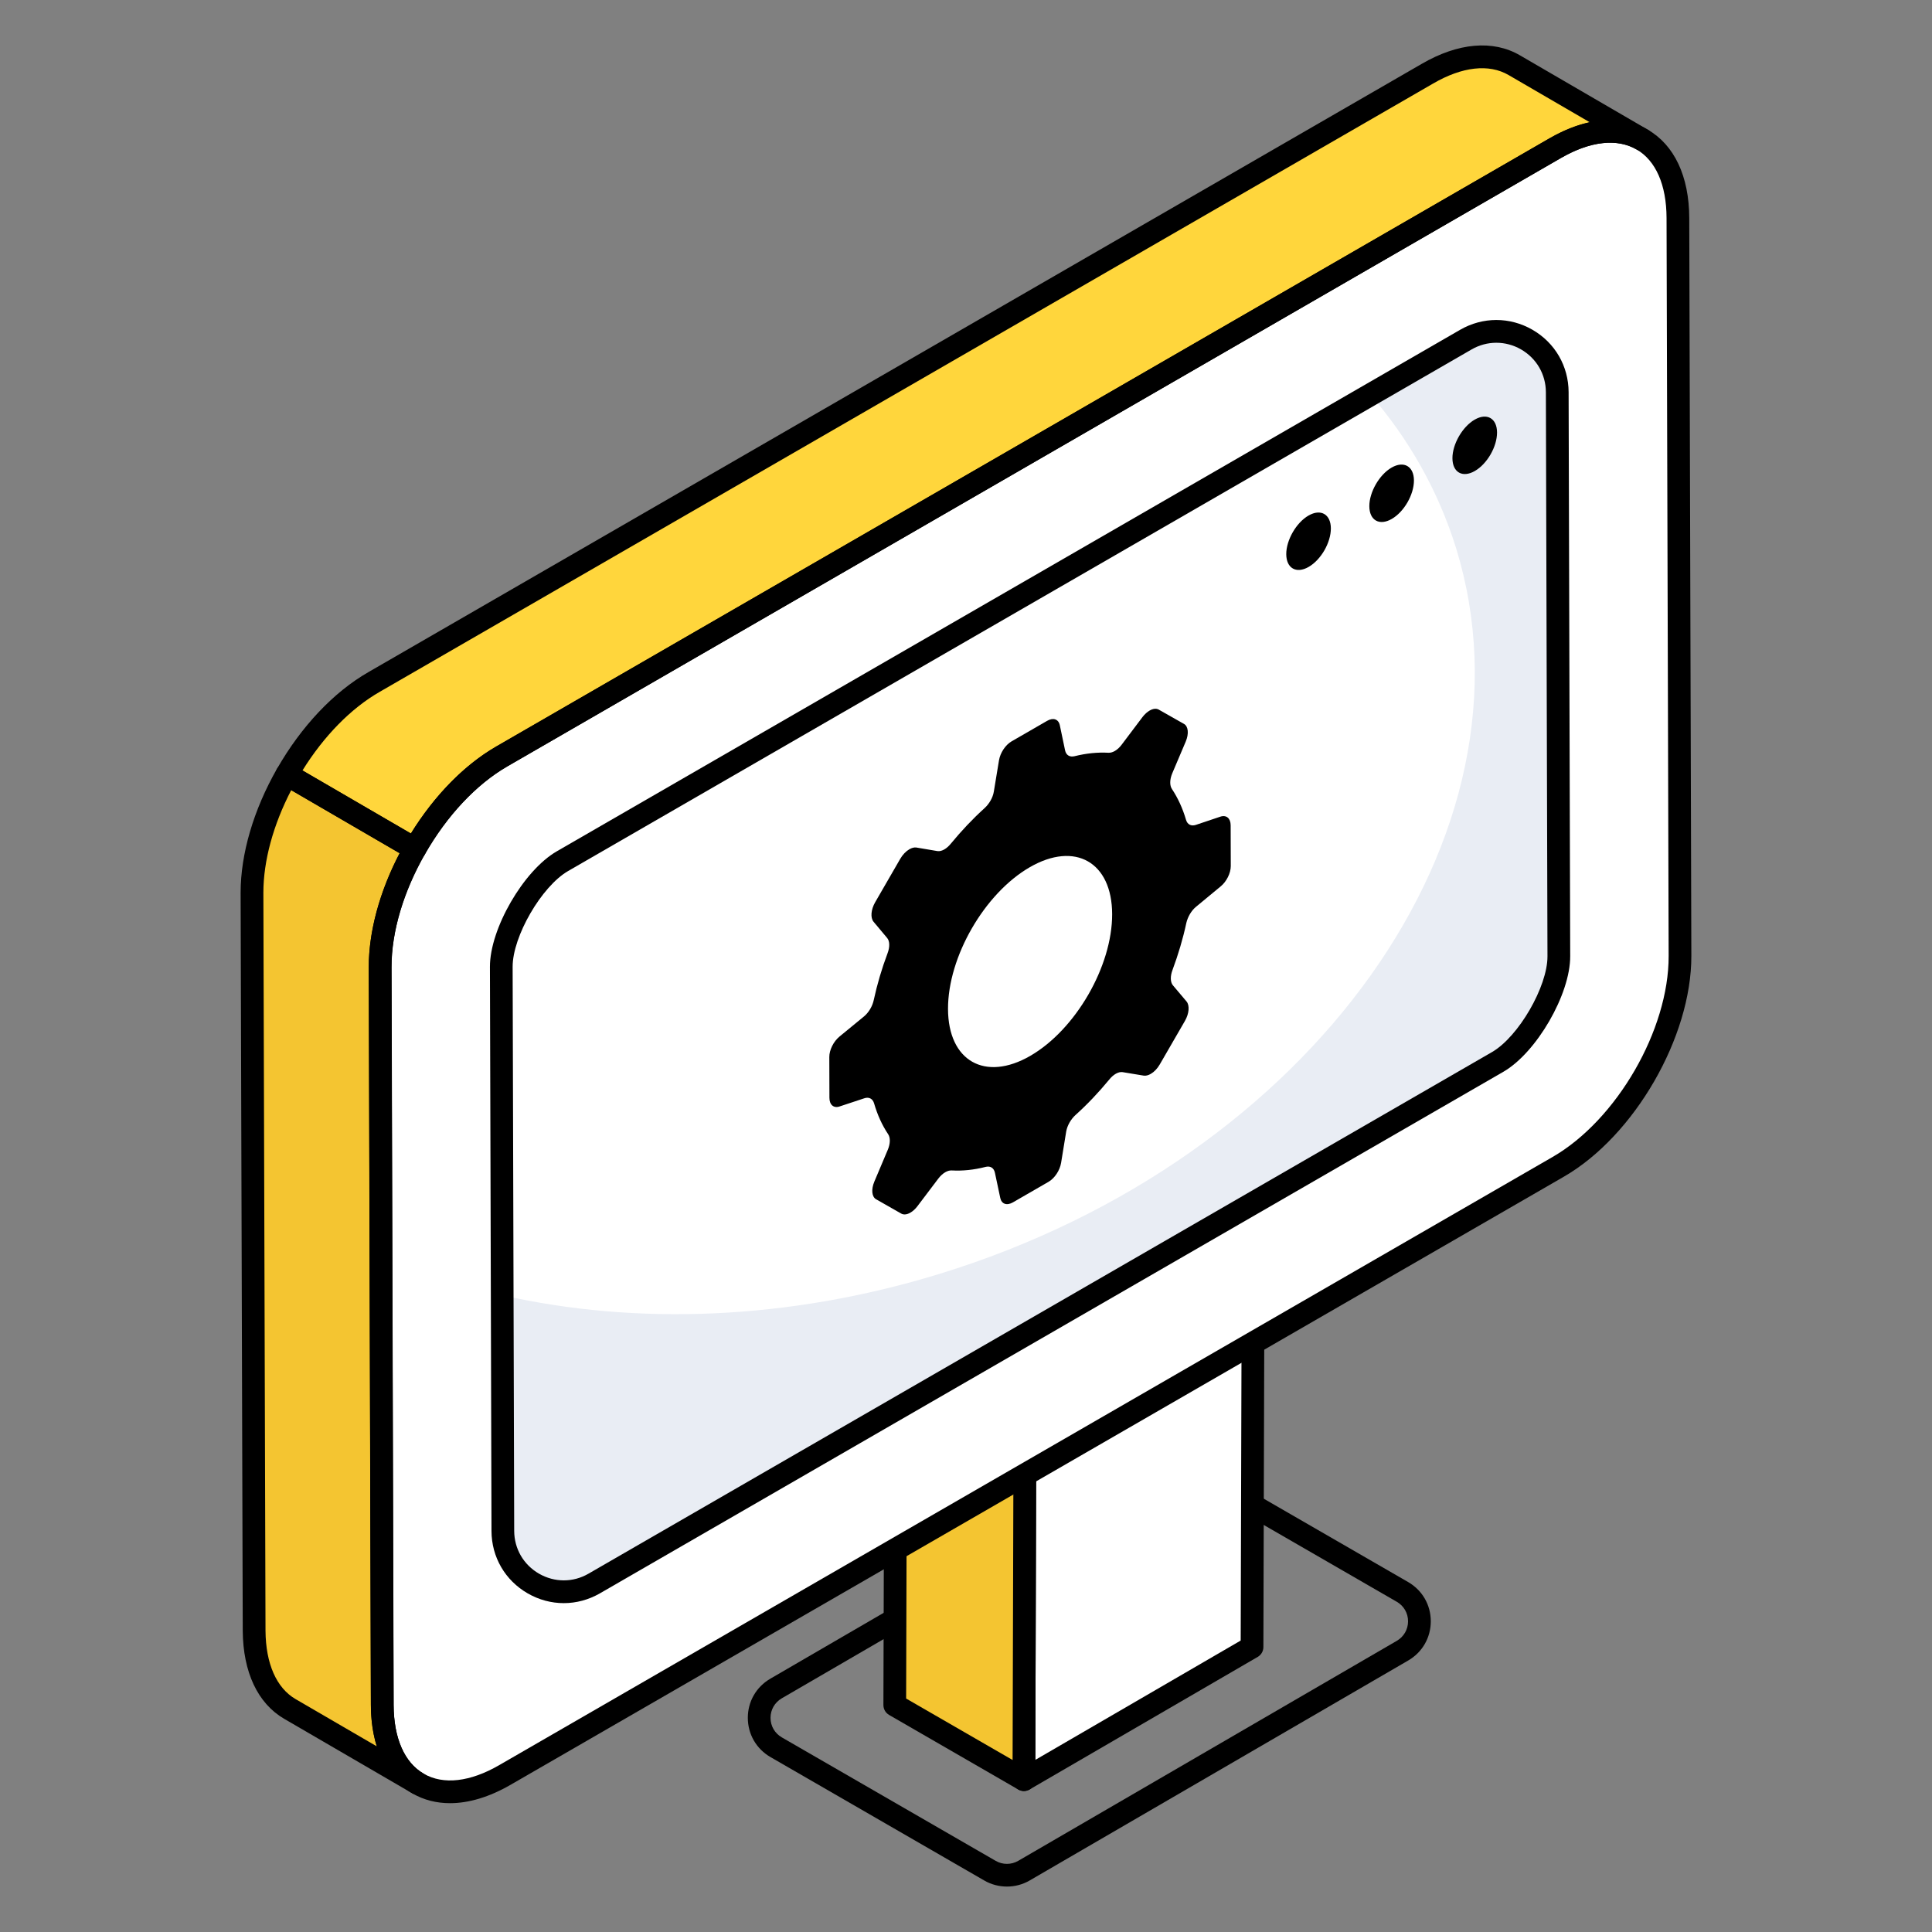
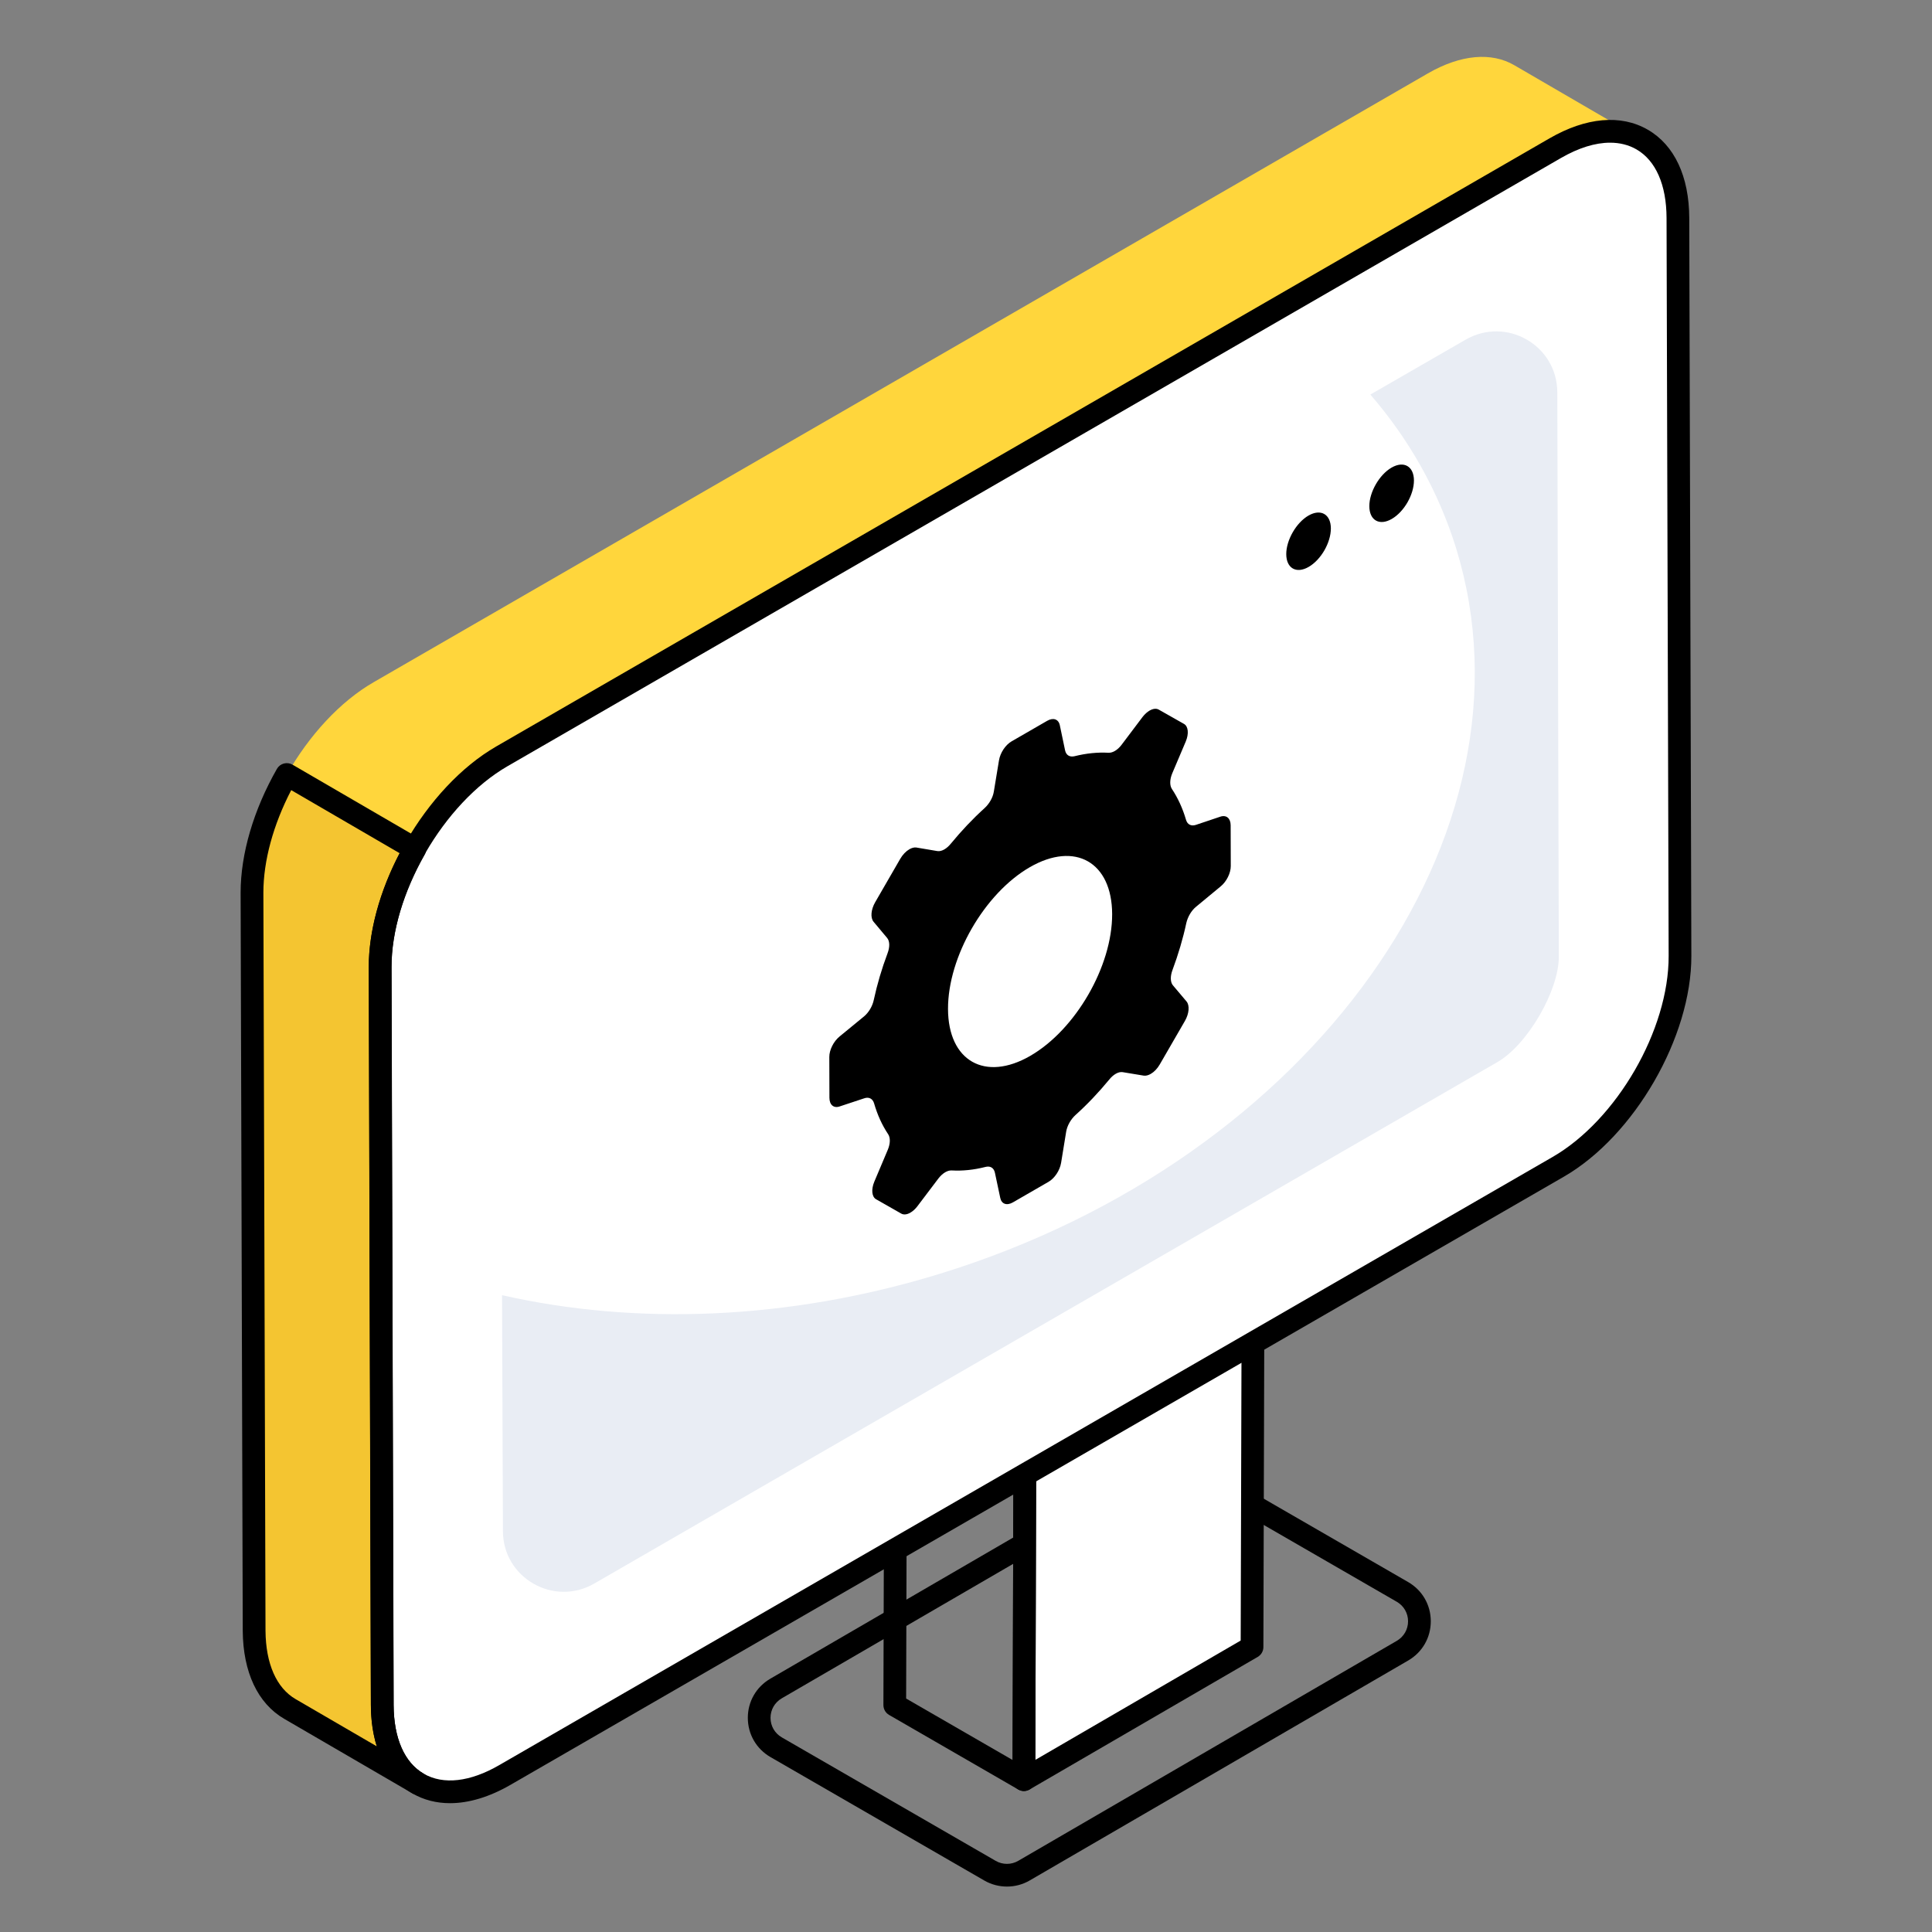
<svg xmlns="http://www.w3.org/2000/svg" id="Layer_1" viewBox="0 0 68 68">
  <rect x="0" y="0" width="68" height="68" fill="#808080" stroke="none" />
  <g>
    <g>
      <g>
        <g>
          <g>
            <path d="m35.442 66.401c-.276 0-.552-.071-.798-.213l-7.526-4.345c-.498-.288-.796-.804-.797-1.379-.001-.575.296-1.091.793-1.38l13.324-7.743c.492-.287 1.105-.286 1.598-.003l7.526 4.345c.498.288.796.803.797 1.378s-.295 1.092-.793 1.382l-13.324 7.743c-.247.144-.523.215-.8.215zm5.797-14.476c-.138 0-.276.036-.398.107l-13.325 7.743c-.248.145-.396.401-.396.688 0.0.287.149.543.397.687l7.526 4.345c.245.143.55.143.796 0l13.324-7.743c.248-.145.396-.402.396-.688-0-.287-.149-.544-.397-.687l-7.526-4.345c-.123-.071-.26-.106-.397-.106zm8.126 6.172h.01z" />
          </g>
        </g>
      </g>
    </g>
    <g>
      <g>
        <g>
          <g>
            <path d="m44.143 31.275-.076 26.696-8.029 4.666.076-26.696z" fill="#fff" />
            <path d="m36.038 63.038c-.069 0-.138-.019-.2-.054-.124-.072-.2-.204-.2-.348l.076-26.696c0-.143.076-.273.199-.345l8.029-4.666c.124-.072.276-.072.401-.001.124.072.2.204.2.348l-.076 26.696c-0.0.143-.076.273-.199.345l-8.029 4.666c-.062.036-.132.055-.201.055zm.475-26.866-.073 25.77 7.228-4.2.073-25.77z" />
          </g>
        </g>
        <g>
          <g>
-             <path d="m36.114 35.941-.076 26.696-4.545-2.624.076-26.696z" fill="#f4c531" />
            <path d="m36.038 63.038c-.069 0-.138-.019-.2-.054l-4.545-2.624c-.124-.072-.2-.204-.2-.348l.076-26.696c0-.143.077-.274.2-.346.124-.07.276-.07.4 0l4.545 2.624c.124.072.2.204.2.348l-.076 26.696c-0.0.143-.077.274-.2.346-.062.035-.131.054-.2.054zm-4.145-3.255 3.747 2.163.073-25.774-3.747-2.163z" />
          </g>
        </g>
        <g>
          <g>
-             <path d="m44.143 31.275-8.029 4.666-4.545-2.624 8.029-4.666z" fill="#fff" />
            <path d="m36.114 36.341c-.069 0-.138-.019-.2-.054l-4.545-2.624c-.124-.071-.2-.203-.2-.346-0-.144.076-.275.199-.347l8.029-4.666c.124-.072.276-.072.401-.001l4.545 2.624c.124.071.2.203.2.346 0.0.144-.076.275-.199.347l-8.029 4.666c-.062.036-.132.055-.201.055zm-3.748-3.025 3.747 2.163 7.232-4.203-3.747-2.163z" />
          </g>
        </g>
      </g>
    </g>
    <g>
      <path d="m54.742 5.214c2.375-1.371 4.306-.27 4.314 2.459l.074 25.972c.008 2.729-1.911 6.053-4.286 7.424l-37.075 21.405c-2.375 1.371-4.306.27-4.314-2.459l-.074-25.972c-.008-2.729 1.911-6.053 4.286-7.424z" fill="#fff" />
    </g>
    <g>
      <path d="m8.87 31.42.075 25.981c.01 1.353.49 2.302 1.257 2.749l4.508 2.622c-.778-.448-1.247-1.396-1.257-2.76l-.075-25.971c0-1.344.469-2.832 1.225-4.161l-4.507-2.621c-.757 1.328-1.226 2.816-1.226 4.16z" fill="#f4c531" />
    </g>
    <g>
      <path d="m53.298 2.295c-.788-.458-1.865-.394-3.058.298l-37.075 21.41c-1.206.692-2.29 1.89-3.069 3.257l4.507 2.621c.778-1.367 1.859-2.565 3.059-3.256l37.075-21.41c1.204-.693 2.281-.757 3.069-.298z" fill="#ffd63c" />
    </g>
    <g>
      <path d="m17.644 34.031c-.004-1.202 1.103-3.114 2.154-3.721l31.796-18.357c1.427-.824 3.212.203 3.217 1.851l.056 19.852c.004 1.202-1.103 3.114-2.154 3.721l-31.797 18.357c-1.427.824-3.212-.203-3.217-1.851z" fill="#fff" />
    </g>
    <g>
      <path d="m54.865 33.659c.011 1.201-1.106 3.115-2.158 3.721l-31.795 18.358c-1.424.819-3.21-.202-3.21-1.85l-.032-8.302c4.687 1.063 10.056.893 15.414-.755 13.128-4.039 21.26-15.477 18.167-25.533-.627-2.02-1.658-3.837-3.019-5.411l3.359-1.935c1.435-.819 3.211.202 3.221 1.85z" fill="#e9edf4" />
    </g>
    <g>
      <path d="m15.839 63.466c-.479 0-.925-.113-1.321-.342-.939-.54-1.459-1.645-1.463-3.108l-.074-25.973c-.008-2.852 2.004-6.338 4.486-7.771l37.075-21.405c1.281-.739 2.507-.849 3.451-.304.939.54 1.459 1.645 1.463 3.108l.074 25.973c.008 2.852-2.004 6.338-4.486 7.771l-37.075 21.405c-.743.429-1.468.646-2.13.646zm40.831-58.444c-.521 0-1.109.181-1.727.538l-37.075 21.405c-2.261 1.305-4.094 4.479-4.086 7.076l.074 25.973c.003 1.167.38 2.025 1.062 2.417.688.396 1.629.288 2.652-.304l37.075-21.405c2.261-1.305 4.094-4.479 4.086-7.076l-.074-25.973c-.003-1.167-.38-2.025-1.062-2.417-.272-.156-.584-.234-.925-.234zm-1.927.191h.01z" />
    </g>
    <g>
      <path d="m14.709 63.172c-.067 0-.136-.018-.199-.054-.007-.004-.014-.008-.021-.012l-4.489-2.611c-.928-.541-1.445-1.639-1.456-3.092l-.075-25.983v-.001c0-1.364.454-2.912 1.278-4.358.053-.093.141-.16.244-.188.104-.026.213-.013.305.041l4.507 2.621c.189.11.255.353.146.543-.756 1.33-1.172 2.737-1.172 3.964l.075 25.97c.009 1.16.378 2.014 1.041 2.404l.018.011c.19.11.255.355.145.546-.074.128-.208.2-.347.2zm-5.439-31.754.075 25.981c.009 1.157.385 2.012 1.059 2.404l2.859 1.663c-.135-.429-.207-.916-.21-1.452l-.075-25.973c0-1.255.384-2.667 1.087-4.012l-3.815-2.219c-.634 1.221-.979 2.488-.98 3.606z" />
    </g>
    <g>
-       <path d="m14.603 30.281c-.07 0-.14-.019-.201-.055l-4.507-2.621c-.19-.11-.255-.354-.146-.544.852-1.493 1.994-2.703 3.218-3.405l37.074-21.409c1.281-.744 2.51-.852 3.459-.298l4.505 2.62c.001.001.002.002.002.002.191.111.256.356.145.547-.111.191-.355.256-.547.145-.689-.402-1.636-.296-2.668.299l-37.074 21.41c-1.098.632-2.131 1.735-2.912 3.107-.053.093-.141.16-.244.188-.034.01-.069.015-.104.015zm-3.957-3.164 3.815 2.219c.823-1.333 1.878-2.41 3.001-3.058l37.075-21.41c.485-.278.961-.468 1.417-.565l-2.857-1.662c-.69-.402-1.634-.296-2.656.299l-37.076 21.41c-1.01.579-1.965 1.554-2.719 2.768z" />
-     </g>
+       </g>
    <g>
-       <path d="m19.843 56.425c-.436 0-.871-.114-1.269-.343-.796-.458-1.273-1.279-1.275-2.198l-.055-19.853v.001c-.005-1.34 1.183-3.394 2.354-4.069l31.795-18.356c.795-.458 1.745-.46 2.542-.002.796.458 1.272 1.28 1.275 2.198l.056 19.853c.005 1.338-1.183 3.392-2.354 4.068l-31.796 18.356c-.398.229-.835.345-1.273.345zm32.823-44.361c-.3 0-.599.078-.872.236l-31.796 18.356c-.936.539-1.958 2.305-1.955 3.373l.055 19.853c.002.63.329 1.192.875 1.507.547.313 1.198.314 1.742-.002l31.796-18.356c.936-.54 1.958-2.306 1.955-3.373l-.056-19.853c-.002-.629-.329-1.192-.874-1.507-.272-.156-.571-.234-.87-.234z" />
-     </g>
+       </g>
    <g>
      <g>
        <g>
          <g>
            <path d="m46.055 18.146c.435-.251.785-.043.787.451.001.5-.346 1.105-.781 1.356-.433.25-.788.051-.789-.45-.001-.494.351-1.108.784-1.358z" />
          </g>
        </g>
      </g>
    </g>
    <g>
      <g>
        <g>
          <g>
            <path d="m48.979 16.458c.435-.251.785-.043.787.451.001.5-.346 1.105-.781 1.356-.433.25-.788.051-.789-.45-.001-.494.351-1.108.784-1.358z" />
          </g>
        </g>
      </g>
    </g>
    <g>
      <g>
        <g>
          <g>
-             <path d="m51.904 14.77c.435-.251.785-.043.787.451.001.5-.346 1.105-.781 1.356-.433.25-.788.051-.789-.45-.001-.494.351-1.108.784-1.358z" />
-           </g>
+             </g>
        </g>
      </g>
    </g>
    <g>
      <g>
        <g>
          <path d="m42.952 28.744c.212-.071.362.057.363.303l.004 1.435c.001.248-.149.55-.36.72l-.862.713c-.167.136-.294.359-.343.574-.117.548-.282 1.102-.485 1.649-.083.22-.08.425.011.539l.482.571c.116.139.092.428-.057.686l-.884 1.529c-.086.15-.202.268-.319.335-.085.049-.172.072-.249.06l-.739-.122c-.075-.012-.159.009-.244.058-.079.046-.158.115-.23.205-.37.449-.768.87-1.183 1.243-.167.15-.294.374-.331.587-.051.309-.123.761-.179 1.099-.044.266-.227.544-.444.669l-1.251.722c-.216.125-.401.059-.446-.155l-.187-.882c-.035-.175-.163-.254-.33-.211-.416.107-.814.145-1.186.125-.073-.006-.152.016-.232.062-.085.049-.17.126-.245.224l-.736.973c-.076.1-.162.177-.247.226-.117.068-.234.083-.321.034l-.888-.506c-.15-.086-.176-.345-.061-.618l.474-1.122c.093-.221.095-.428.011-.552-.208-.31-.374-.672-.493-1.082-.047-.162-.178-.237-.348-.178l-.861.285c-.211.074-.362-.054-.363-.303l-.004-1.437c-.001-.246.149-.547.36-.72l.86-.706c.169-.14.299-.362.345-.581.117-.543.28-1.098.485-1.643.083-.221.08-.425-.014-.538l-.479-.572c-.116-.139-.092-.428.057-.686l.882-1.527c.087-.151.204-.27.322-.338.085-.049.17-.072.246-.061l.739.125c.075.012.16-.009.245-.058.08-.046.159-.116.232-.206.37-.449.768-.871 1.183-1.246.167-.153.294-.371.328-.585.051-.309.123-.759.181-1.098.044-.266.227-.544.444-.669l1.251-.722c.216-.125.401-.059.446.155l.185.883c.037.174.166.247.333.207.416-.104.814-.142 1.186-.122.073.006.152-.016.231-.061.085-.049.169-.125.243-.224l.736-.976c.076-.098.161-.174.246-.223.118-.068.234-.084.322-.034l.89.504c.15.086.176.345.061.618l-.477 1.124c-.09.219-.092.427-.008.551.205.309.374.672.493 1.079.047.165.178.237.348.181zm-6.689 8.418c1.595-.921 2.886-3.154 2.881-4.987-.005-1.833-1.305-2.573-2.899-1.652-1.595.921-2.883 3.155-2.878 4.988.005 1.833 1.302 2.572 2.897 1.651" />
        </g>
      </g>
    </g>
  </g>
</svg>